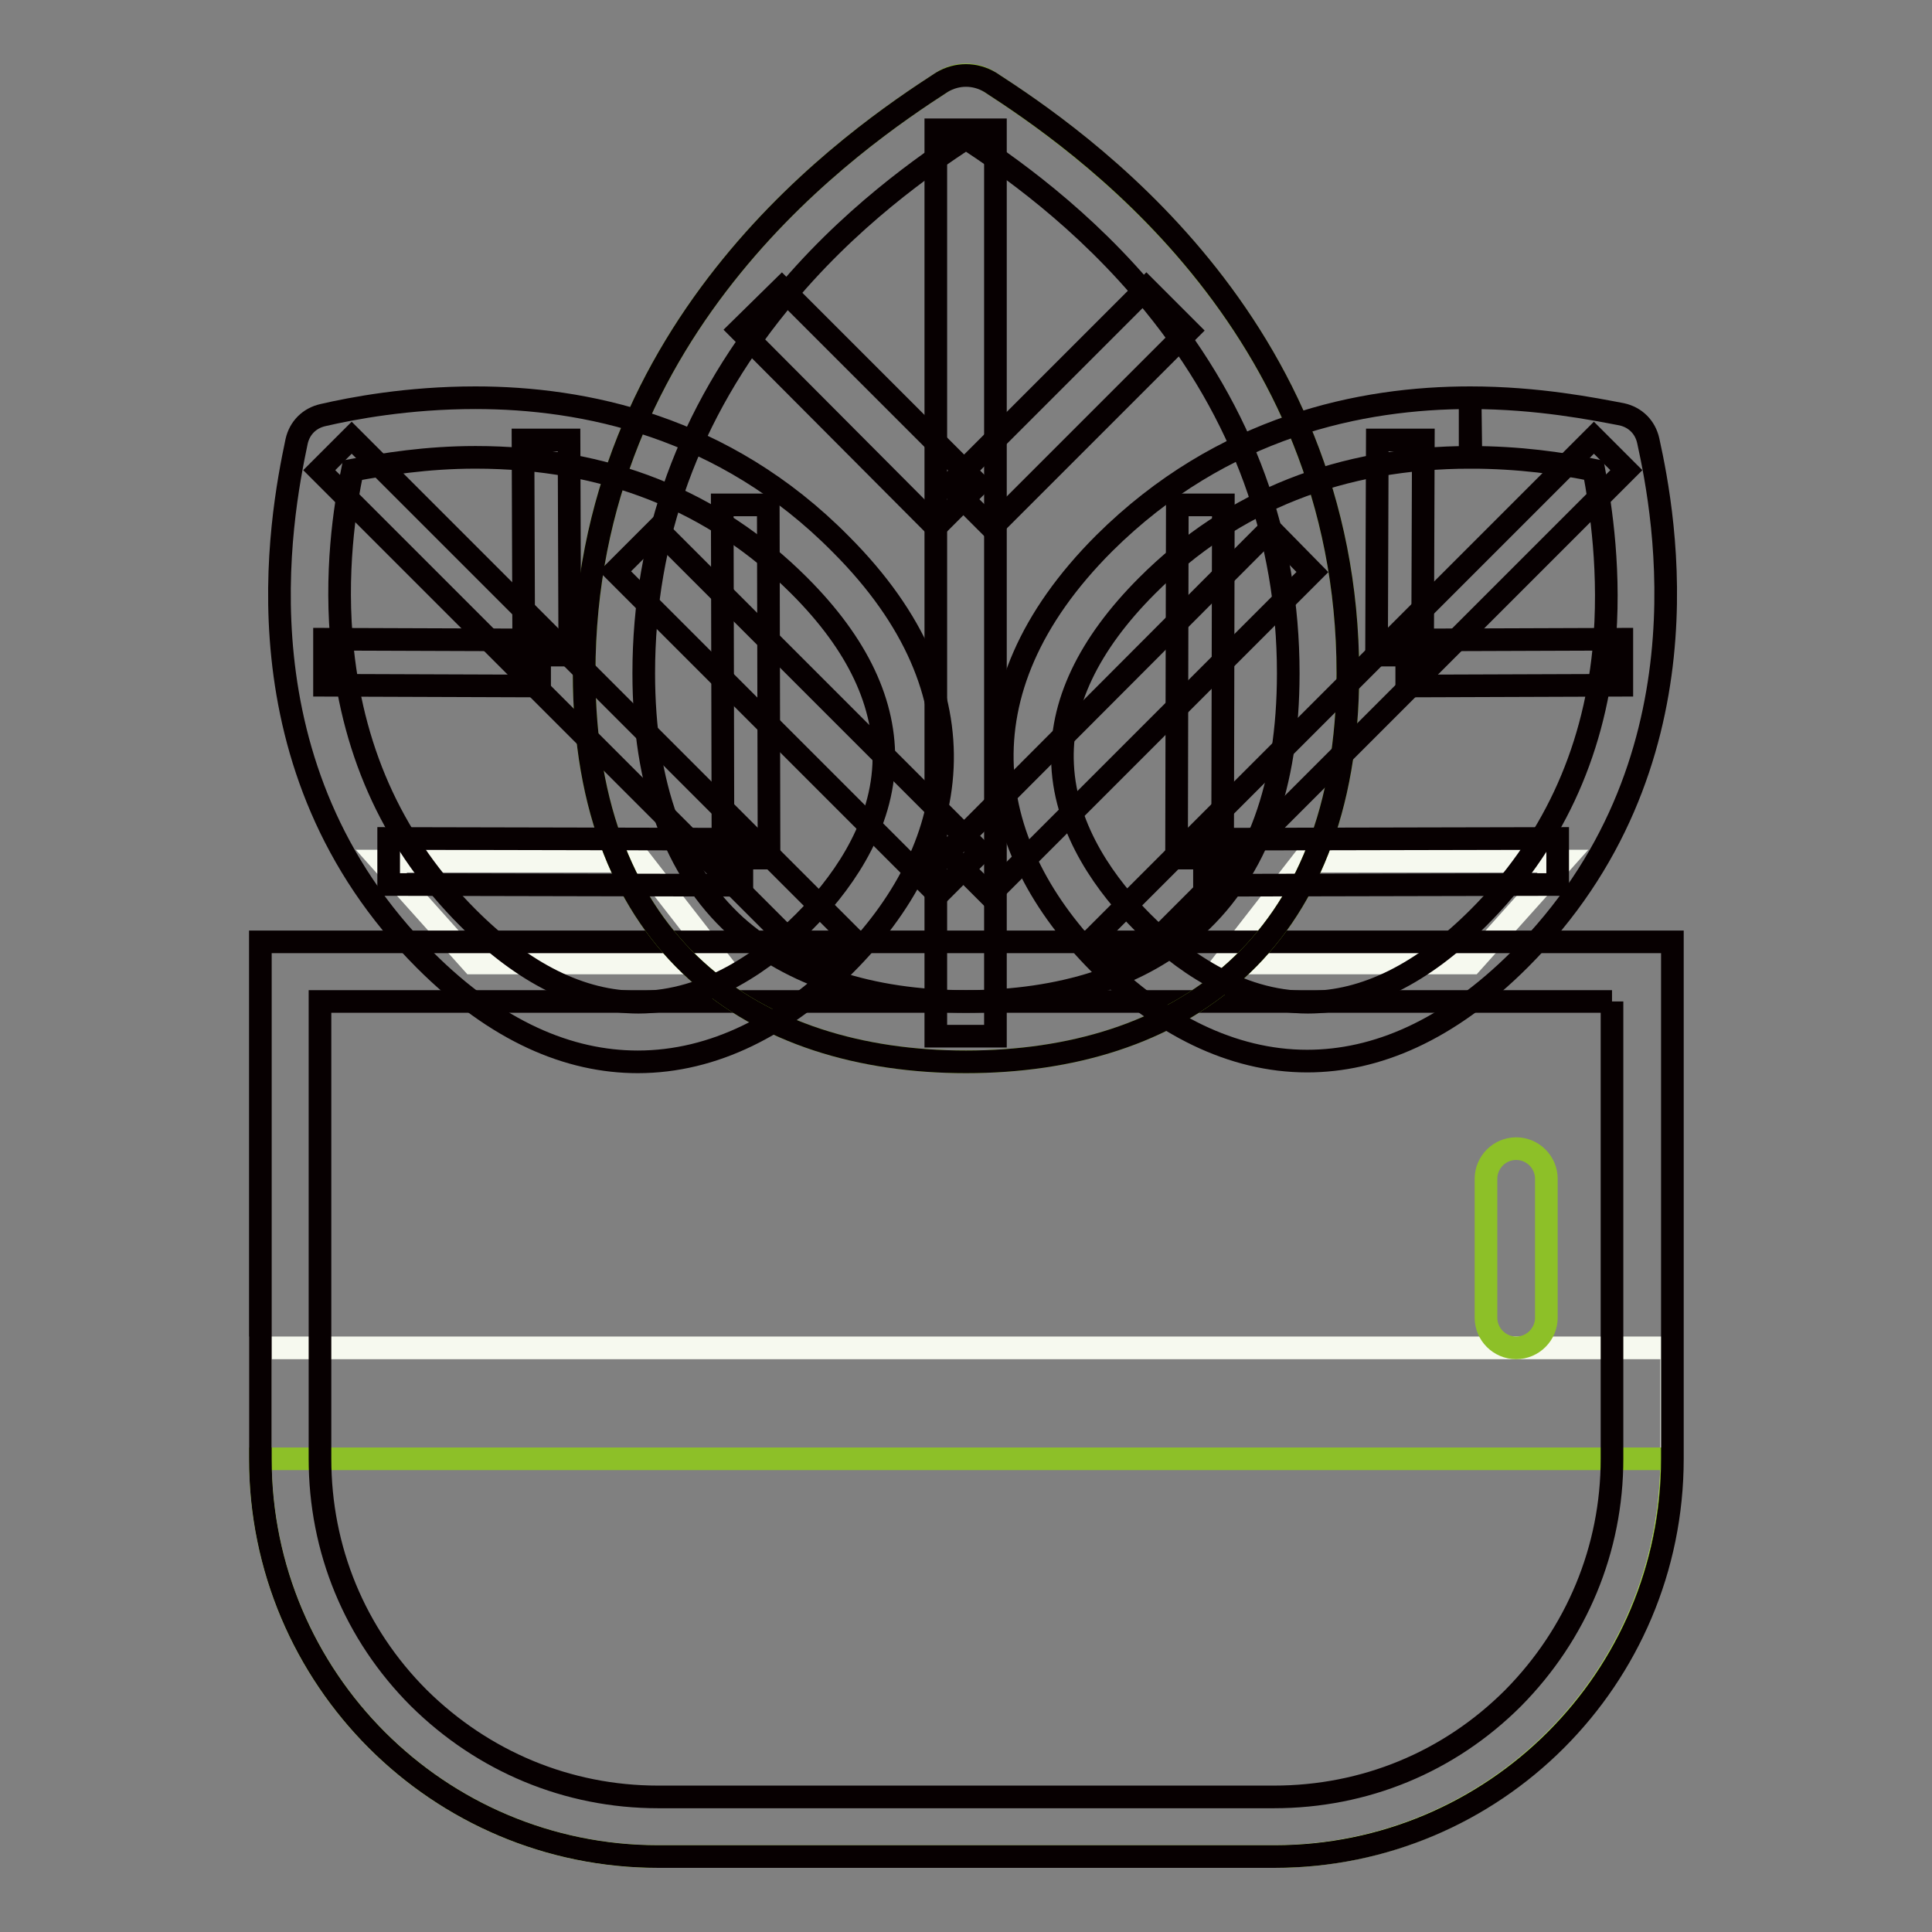
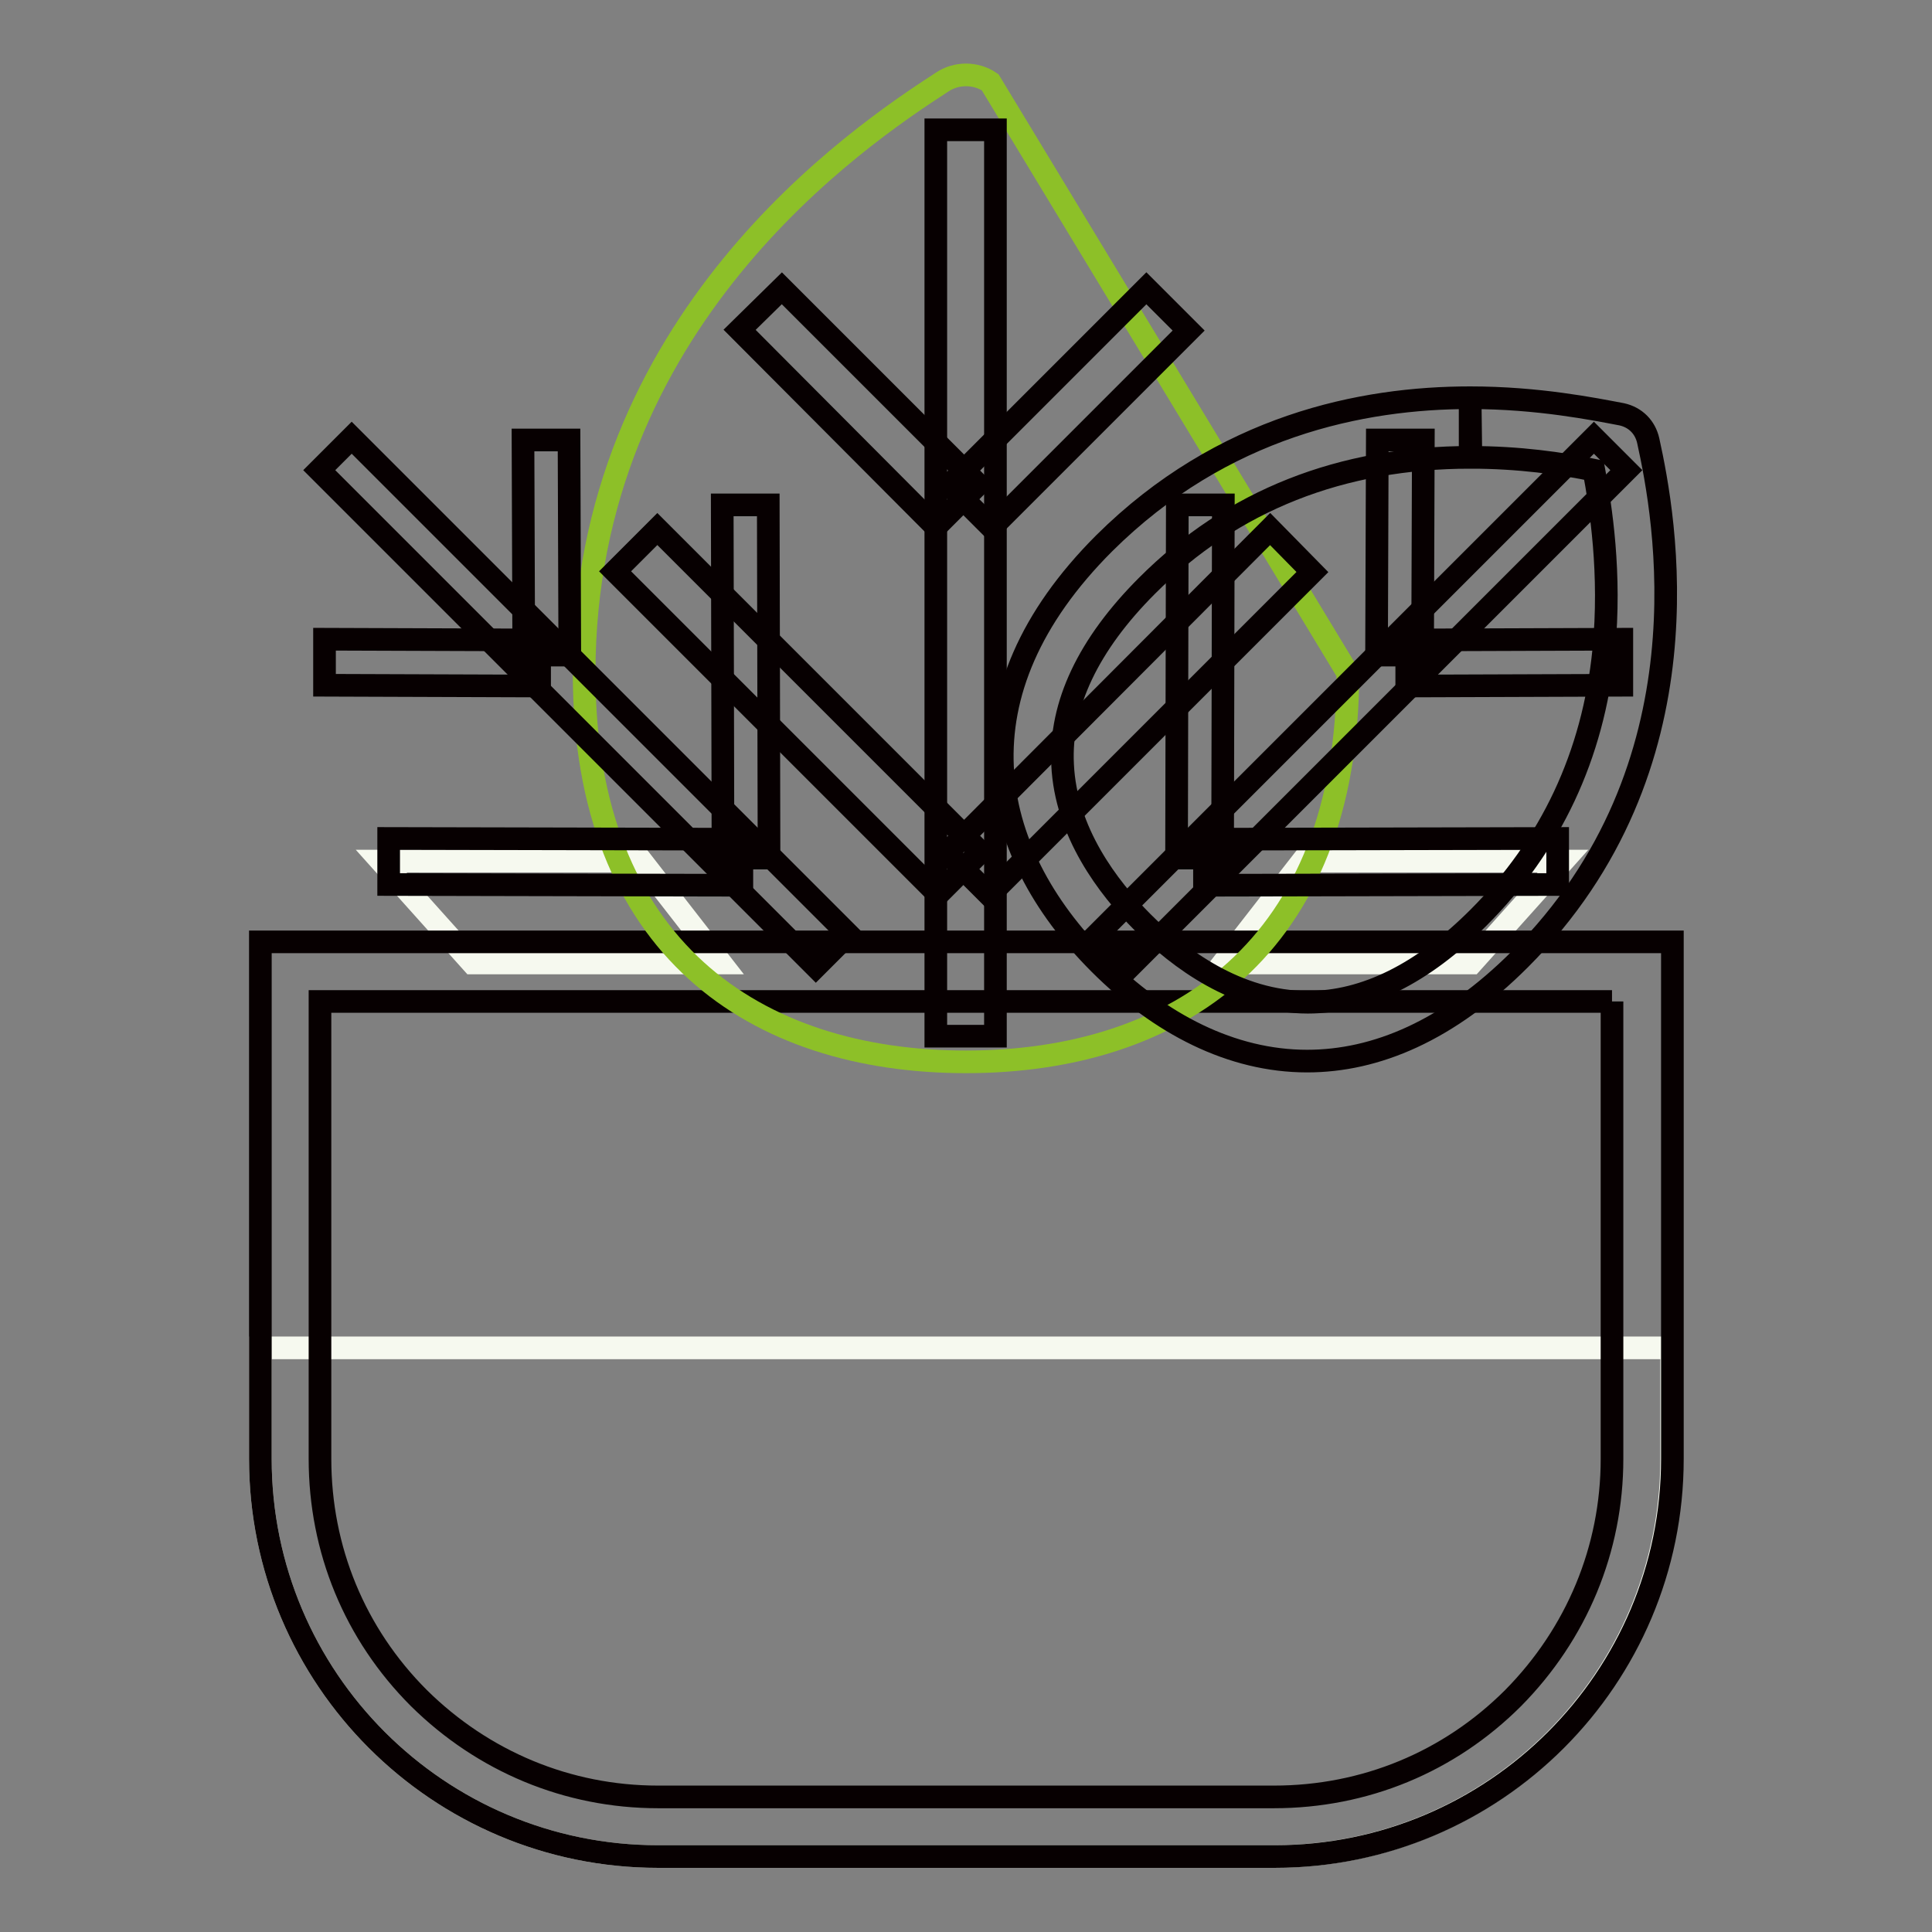
<svg xmlns="http://www.w3.org/2000/svg" version="1.1" x="0px" y="0px" viewBox="0 0 256 256" enable-background="new 0 0 256 256" xml:space="preserve">
  <rect x="0" y="0" width="256" height="256" fill="#808080" stroke="none" />
  <g>
    <path stroke-width="3" fill-opacity="0" stroke="#f6f9ef" d="M85,114.1H50.5l12.1,13.5h32.9L85,114.1z M172.6,114.1h34.5L195,127.6h-32.9L172.6,114.1z M221.5,178.6 v14.7c0,29.1-23.6,52.7-52.7,52.7H87.2c-29.1,0-52.7-23.6-52.7-52.7v-14.7H221.5z" />
-     <path stroke-width="3" fill-opacity="0" stroke="#8dc028" d="M221.5,193.3c0,29.1-23.6,52.7-52.7,52.7H87.2c-29.1,0-52.7-23.6-52.7-52.7H221.5z" />
    <path stroke-width="3" fill-opacity="0" stroke="#070001" d="M213.6,132.7v60.6c0,12-4.7,23.2-13.1,31.7c-8.5,8.5-19.7,13.1-31.7,13.1H87.2c-12,0-23.2-4.7-31.7-13.1 c-8.5-8.5-13.1-19.7-13.1-31.7v-60.6H213.6 M221.5,124.8H34.5v68.5c0,29.1,23.6,52.7,52.7,52.7h81.7c29.1,0,52.7-23.6,52.7-52.7 V124.8z" />
-     <path stroke-width="3" fill-opacity="0" stroke="#8dc028" d="M178.6,89.2c0,36.4-22.7,51.5-50.6,51.5c-27.9,0-50.6-15.1-50.6-51.5c0-46.6,36.3-71.1,47.4-78.3 c1.9-1.3,4.5-1.3,6.4,0C142.3,18.2,178.6,42.6,178.6,89.2z" />
-     <path stroke-width="3" fill-opacity="0" stroke="#070001" d="M128,18.3c5,3.3,15.6,10.5,24.9,22c11.8,14.5,17.8,30.9,17.8,48.9c0,14.9-4.1,26.1-12.2,33.5 c-7.2,6.6-17.8,10-30.5,10s-23.2-3.5-30.5-10c-8.1-7.4-12.2-18.7-12.2-33.5c0-18,6-34.4,17.8-48.9C112.4,28.8,123,21.6,128,18.3  M128,10c-1.1,0-2.2,0.3-3.2,0.9c-11.1,7.2-47.4,31.7-47.4,78.3c0,36.4,22.7,51.5,50.6,51.5c27.9,0,50.6-15.1,50.6-51.5 c0-46.6-36.3-71.1-47.4-78.3C130.2,10.3,129.1,10,128,10z" />
+     <path stroke-width="3" fill-opacity="0" stroke="#8dc028" d="M178.6,89.2c0,36.4-22.7,51.5-50.6,51.5c-27.9,0-50.6-15.1-50.6-51.5c0-46.6,36.3-71.1,47.4-78.3 c1.9-1.3,4.5-1.3,6.4,0z" />
    <path stroke-width="3" fill-opacity="0" stroke="#070001" d="M132,17.2H124v120.1h7.9V17.2z" />
    <path stroke-width="3" fill-opacity="0" stroke="#070001" d="M151.9,38.2l-26.1,26.1l5.6,5.6l26.1-26.1L151.9,38.2L151.9,38.2z M168.3,70.1l-42.8,42.9l5.6,5.6 l42.8-42.8L168.3,70.1L168.3,70.1z" />
    <path stroke-width="3" fill-opacity="0" stroke="#070001" d="M103.6,38.2L98,43.7L124,69.8l5.6-5.6L103.6,38.2z M87.1,70.1l-5.6,5.6l42.8,42.8l5.6-5.6L87.1,70.1z" />
    <path stroke-width="3" fill-opacity="0" stroke="#070001" d="M211.2,58l-65.8,65.8l4.3,4.3l65.8-65.8L211.2,58L211.2,58z" />
    <path stroke-width="3" fill-opacity="0" stroke="#070001" d="M214.9,84.7l-28.5,0.1l0,6.1l28.5-0.1V84.7L214.9,84.7z M206.4,111.1l-46.8,0.1v6.1l46.8-0.1L206.4,111.1z" />
    <path stroke-width="3" fill-opacity="0" stroke="#070001" d="M188.6,58.3l-6.1,0l-0.1,28.5l6.1,0L188.6,58.3z M162.1,66.9H156l-0.1,46.8l6.1,0L162.1,66.9z" />
    <path stroke-width="3" fill-opacity="0" stroke="#070001" d="M194.8,52.7v7.9c6.5,0,12.1,0.8,16.4,1.7c0.9,4.8,2.3,13.7,1.3,23.9c-1.4,13.9-7,25.8-16.6,35.4 c-7.4,7.4-15,11.2-22.6,11.2c-9.4,0-17.1-5.8-21.9-10.6c-4.6-4.6-10.2-12-10.6-20.9c-0.4-7.9,3.4-15.9,11.2-23.7 c11.3-11.3,25.7-17,42.9-17L194.8,52.7 M194.8,52.7c-14.3,0-32.8,3.7-48.5,19.3c-19.9,19.9-15.8,40.5-0.6,55.7 c8,8,17.5,12.9,27.5,12.9c9.1,0,18.7-4,28.2-13.5c25.5-25.5,19.2-58.7,17-68.7c-0.4-1.8-1.7-3.1-3.5-3.5 C211.2,54.2,203.8,52.7,194.8,52.7z" />
    <path stroke-width="3" fill-opacity="0" stroke="#070001" d="M46.6,58l-4.3,4.3l65.8,65.8l4.3-4.3L46.6,58z" />
    <path stroke-width="3" fill-opacity="0" stroke="#070001" d="M43,84.7l0,6.1l28.5,0.1v-6.1L43,84.7z M51.5,111.1v6.1l46.8,0.1l0-6.1L51.5,111.1z" />
    <path stroke-width="3" fill-opacity="0" stroke="#070001" d="M69.3,58.3l0.1,28.5l6.1,0l-0.1-28.5L69.3,58.3z M95.7,66.9l0.1,46.8l6.1,0l-0.1-46.8H95.7L95.7,66.9z" />
-     <path stroke-width="3" fill-opacity="0" stroke="#070001" d="M63,60.6c17.2,0,31.6,5.7,42.9,17c7.8,7.8,11.5,15.7,11.2,23.7c-0.4,8.9-6,16.3-10.6,20.9 c-4.8,4.8-12.6,10.6-21.9,10.6c-7.6,0-15.2-3.8-22.6-11.2c-9.6-9.6-15.1-21.4-16.6-35.4c-1.1-10.2,0.3-19.1,1.3-23.9 C51,61.5,56.5,60.6,63,60.6 M63,52.7c-9,0-16.3,1.4-20.2,2.3c-1.8,0.4-3.1,1.7-3.5,3.5c-2.1,10-8.5,43.2,17,68.7 c9.5,9.5,19.1,13.5,28.2,13.5c10.1,0,19.5-4.9,27.5-12.9c15.2-15.2,19.3-35.8-0.6-55.7C95.9,56.4,77.3,52.7,63,52.7z" />
-     <path stroke-width="3" fill-opacity="0" stroke="#8dc028" d="M200.9,178.6c-2.2,0-4-1.8-4-4v-18.4c0-2.2,1.8-4,4-4c2.2,0,4,1.8,4,4v18.4 C204.9,176.8,203.1,178.6,200.9,178.6z" />
  </g>
</svg>